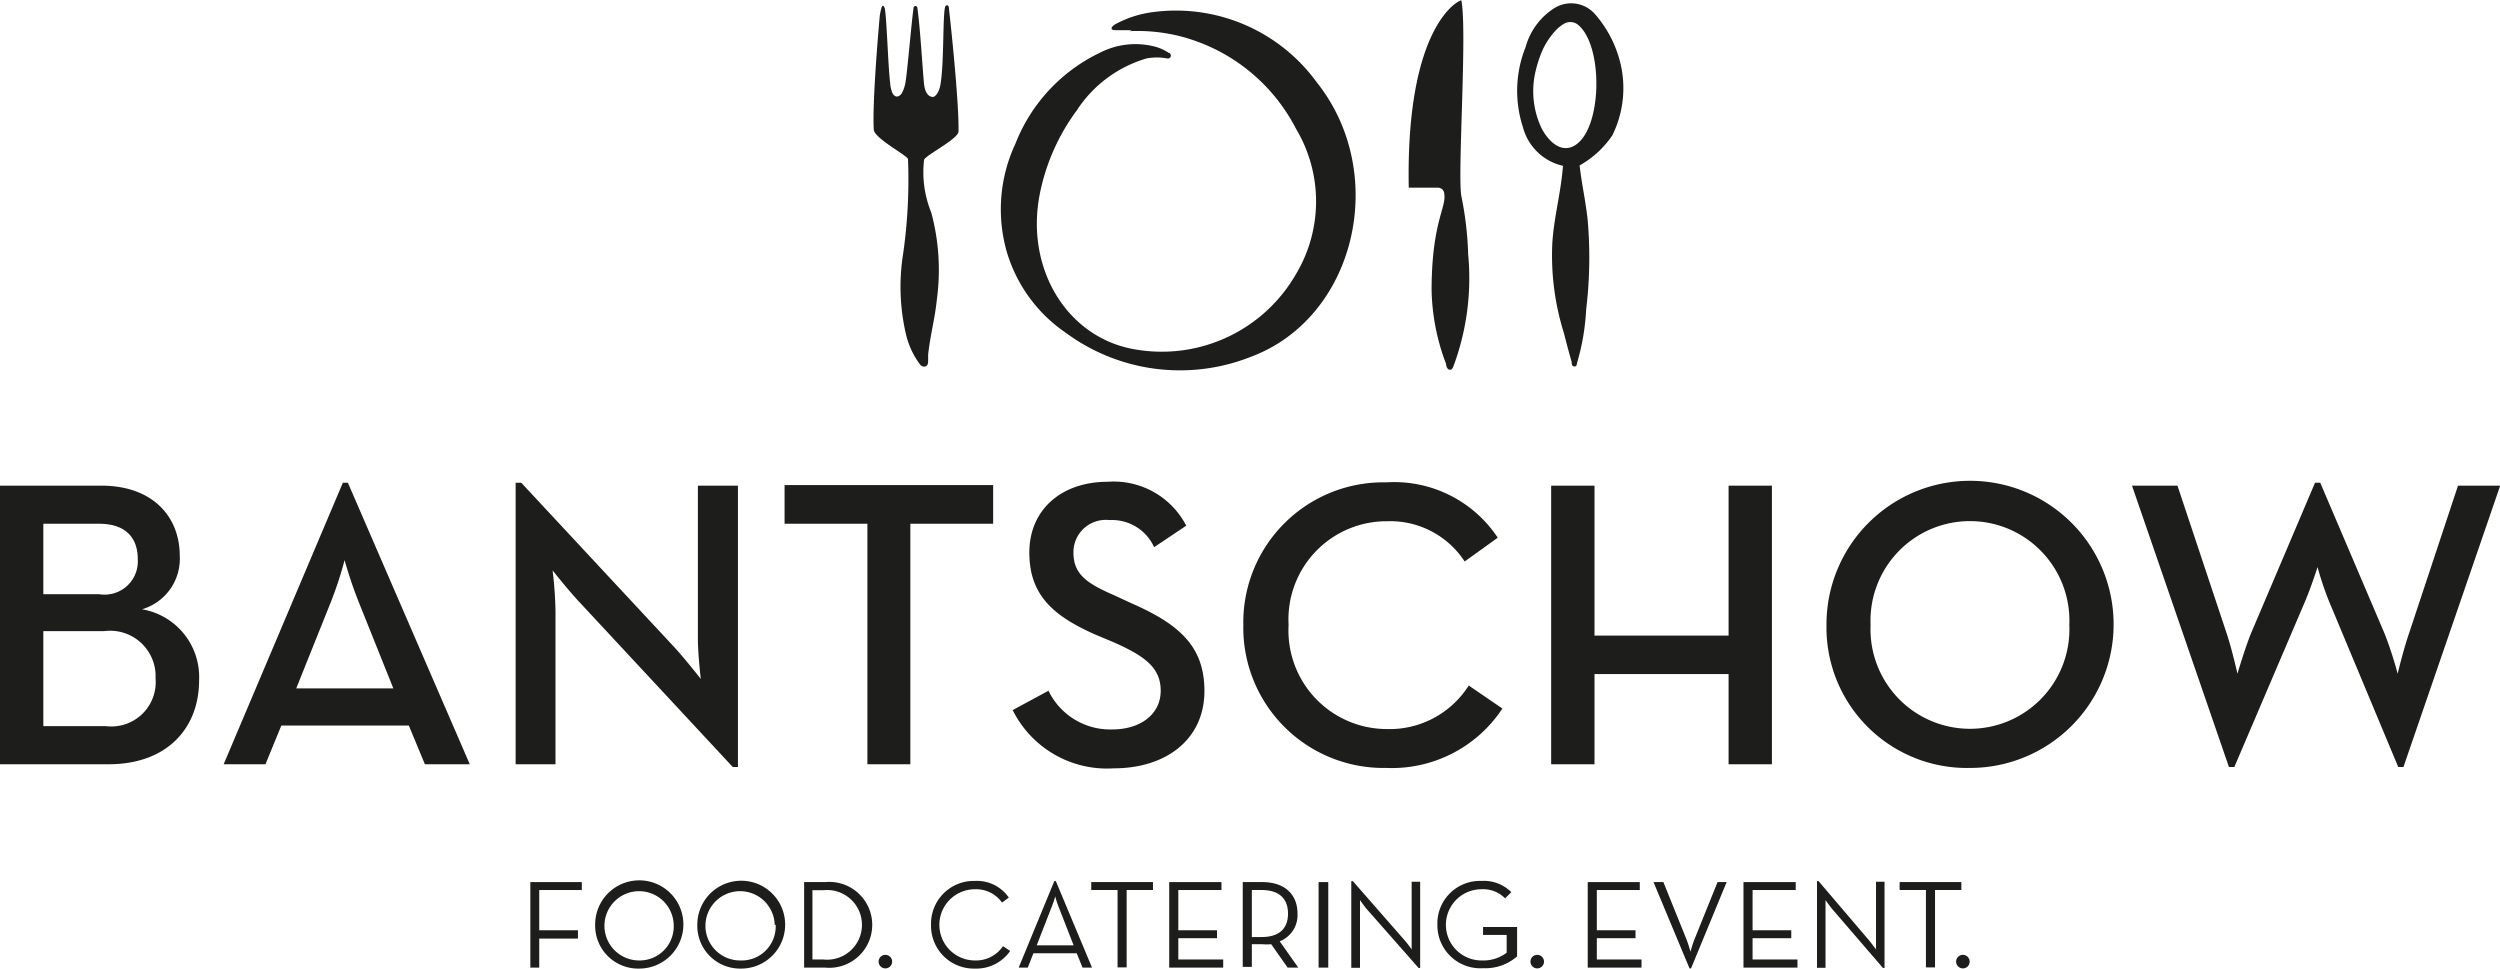
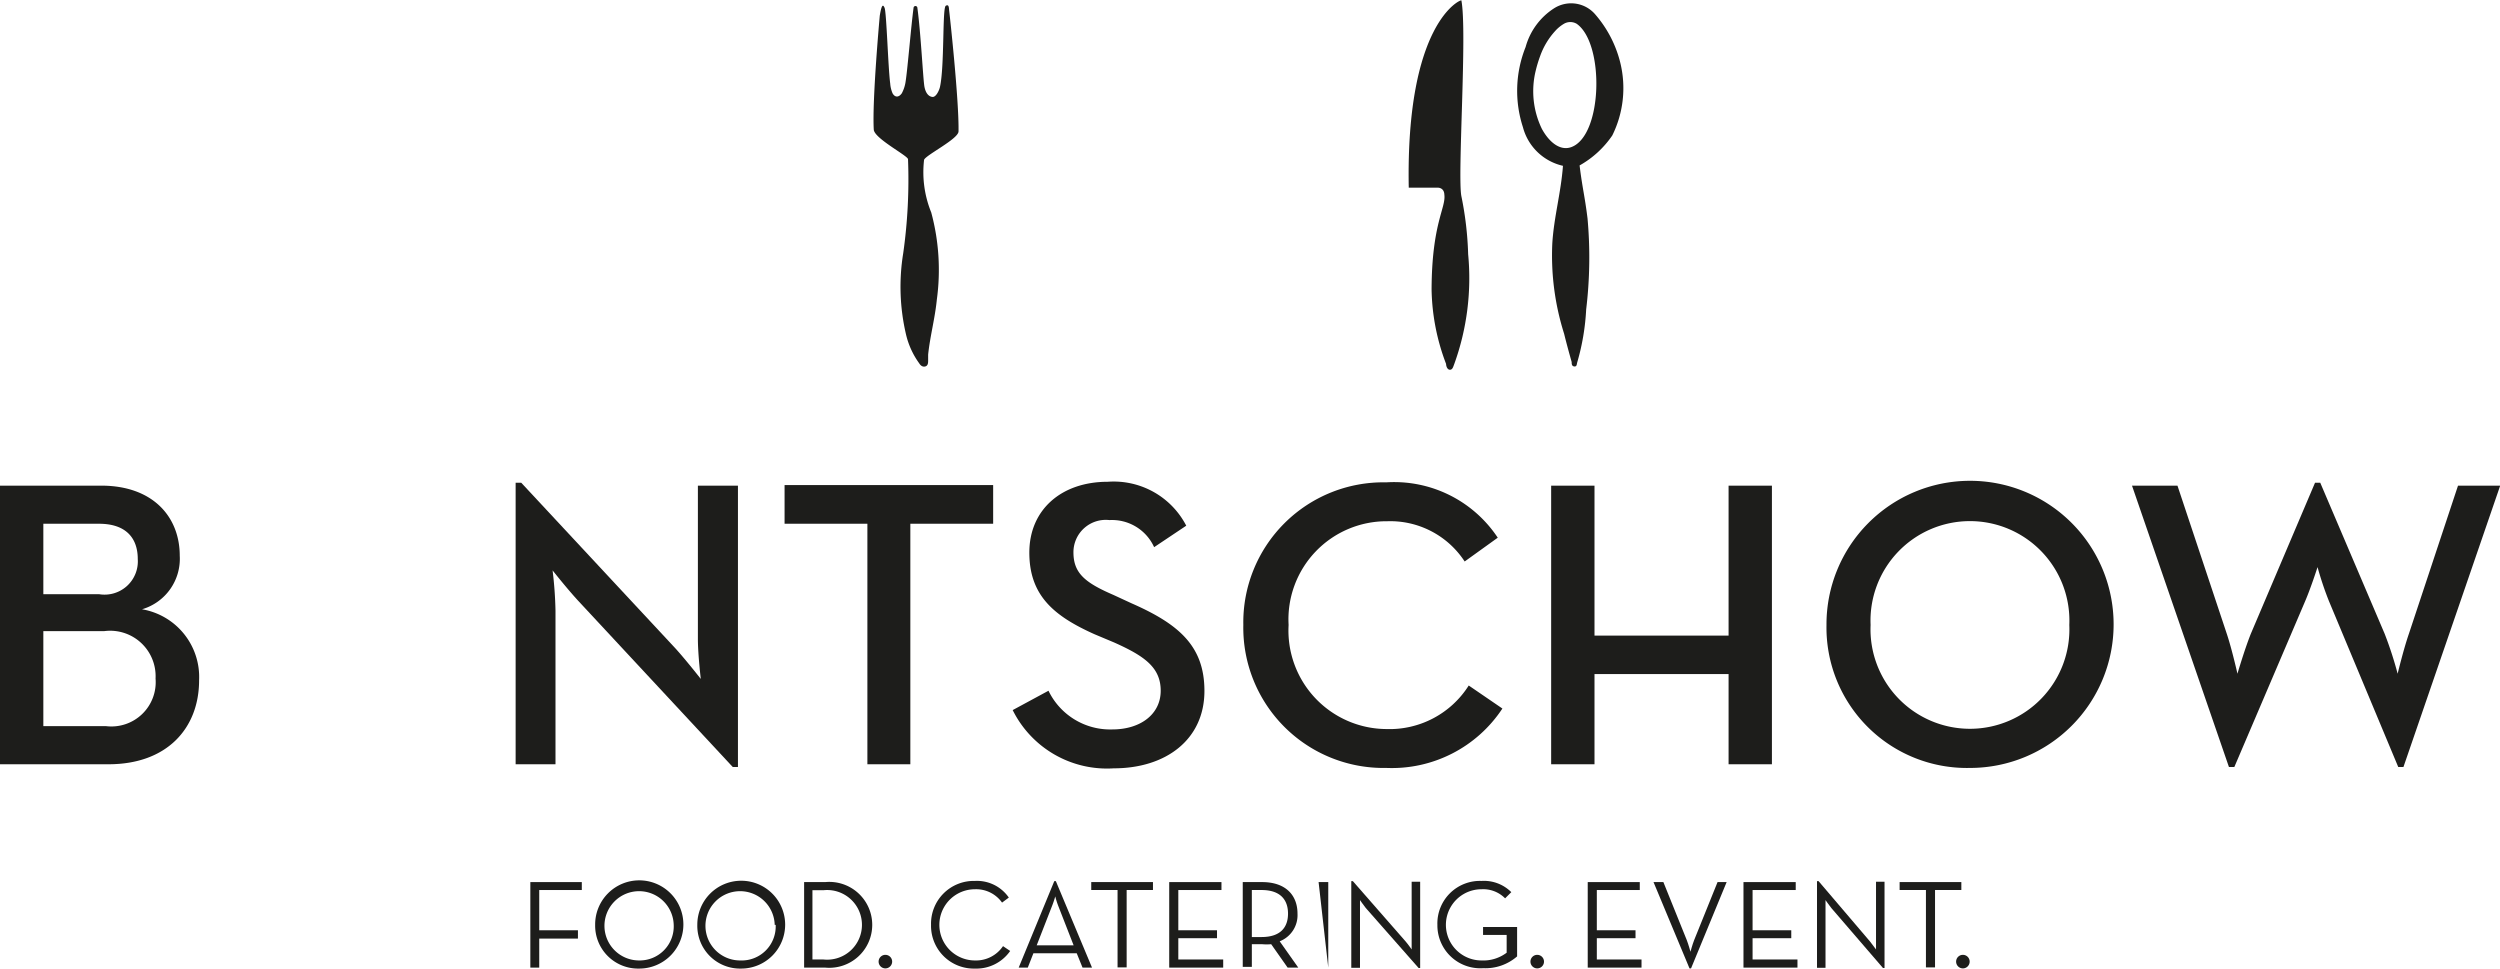
<svg xmlns="http://www.w3.org/2000/svg" id="Ebene_1" data-name="Ebene 1" viewBox="0 0 129.21 50.06">
  <defs>
    <style>.cls-1{fill:#1d1d1b;}</style>
  </defs>
  <path class="cls-1" d="M13.35,39.67h5.23c2.69,0,4.06,1.63,4.06,3.62a2.72,2.72,0,0,1-1.95,2.77,3.55,3.55,0,0,1,2.95,3.67c0,2.47-1.65,4.34-4.68,4.34H13.35Zm5.12,5.61a1.72,1.72,0,0,0,2-1.82c0-1.08-.61-1.82-2-1.82H15.59v3.64Zm.36,6.82a2.29,2.29,0,0,0,2.56-2.46,2.35,2.35,0,0,0-2.66-2.45H15.59V52.1Z" transform="translate(-13.35 -14.57)" />
-   <path class="cls-1" d="M31.07,39.52h.26l6.3,14.55H35.31l-.83-2H27.89l-.82,2H24.91Zm2.61,10.63-1.8-4.49a22,22,0,0,1-.72-2.14,19.67,19.67,0,0,1-.7,2.14l-1.8,4.49Z" transform="translate(-13.35 -14.57)" />
  <path class="cls-1" d="M43.27,45.66c-.57-.61-1.36-1.61-1.36-1.61a20.35,20.35,0,0,1,.15,2.08v7.94H40V39.52h.29l7.94,8.53c.55.6,1.34,1.61,1.34,1.61s-.15-1.27-.15-2.07V39.67h2.07V54.21h-.27Z" transform="translate(-13.35 -14.57)" />
  <path class="cls-1" d="M58.18,41.64H53.9v-2H64.68v2H60.4V54.07H58.18Z" transform="translate(-13.35 -14.57)" />
  <path class="cls-1" d="M65.69,51.27l1.85-1a3.54,3.54,0,0,0,3.3,2c1.46,0,2.5-.79,2.5-2s-.85-1.8-2.42-2.5l-1-.42c-2.1-.94-3.37-2-3.37-4.22s1.66-3.66,4.05-3.66a4.22,4.22,0,0,1,4.06,2.27L73,42.85a2.39,2.39,0,0,0-2.31-1.4,1.67,1.67,0,0,0-1.86,1.67c0,1.08.61,1.57,2.07,2.2l.93.43c2.46,1.08,3.77,2.22,3.77,4.53,0,2.52-2,4-4.68,4A5.44,5.44,0,0,1,65.69,51.27Z" transform="translate(-13.35 -14.57)" />
  <path class="cls-1" d="M77.61,46.87A7.24,7.24,0,0,1,85,39.5a6.42,6.42,0,0,1,5.76,2.86l-1.71,1.23a4.59,4.59,0,0,0-4-2.08,5.07,5.07,0,0,0-5.1,5.36A5.09,5.09,0,0,0,85,52.25,4.84,4.84,0,0,0,89.26,50L91,51.19a6.84,6.84,0,0,1-6,3.07A7.25,7.25,0,0,1,77.61,46.87Z" transform="translate(-13.35 -14.57)" />
  <path class="cls-1" d="M93.52,39.67h2.24v7.75h6.93V39.67h2.24v14.4h-2.24V49.41H95.76v4.66H93.52Z" transform="translate(-13.35 -14.57)" />
  <path class="cls-1" d="M107.75,46.87a7.42,7.42,0,1,1,7.43,7.39A7.26,7.26,0,0,1,107.75,46.87Zm12.55,0a5.14,5.14,0,1,0-10.27,0,5.14,5.14,0,1,0,10.27,0Z" transform="translate(-13.35 -14.57)" />
  <path class="cls-1" d="M123.54,39.67h2.35l2.55,7.66c.27.81.55,2.06.55,2.06s.36-1.23.69-2.06L133,39.52h.27l3.33,7.81a19.53,19.53,0,0,1,.67,2.06s.3-1.25.58-2.06l2.54-7.66h2.18l-5,14.54h-.27l-3.58-8.57a16.81,16.81,0,0,1-.59-1.76s-.34,1.06-.64,1.76l-3.66,8.57h-.28Z" transform="translate(-13.35 -14.57)" />
  <path class="cls-1" d="M40.76,60.16h2.66v.41h-2.2v2.08h2v.43h-2v1.5h-.46Z" transform="translate(-13.35 -14.57)" />
  <path class="cls-1" d="M44.11,62.37a2.28,2.28,0,1,1,2.27,2.26A2.22,2.22,0,0,1,44.11,62.37Zm4.06,0a1.79,1.79,0,1,0-1.79,1.84A1.76,1.76,0,0,0,48.17,62.37Z" transform="translate(-13.35 -14.57)" />
  <path class="cls-1" d="M49.39,62.37a2.27,2.27,0,1,1,2.26,2.26A2.21,2.21,0,0,1,49.39,62.37Zm4,0a1.79,1.79,0,1,0-1.79,1.84A1.76,1.76,0,0,0,53.44,62.37Z" transform="translate(-13.35 -14.57)" />
  <path class="cls-1" d="M54.91,60.16H56a2.22,2.22,0,1,1,0,4.42H54.91Zm1,4a1.8,1.8,0,1,0,0-3.58h-.57v3.58Z" transform="translate(-13.35 -14.57)" />
  <path class="cls-1" d="M58.76,64.27a.35.35,0,0,1,.35-.35.35.35,0,1,1,0,.7A.35.35,0,0,1,58.76,64.27Z" transform="translate(-13.35 -14.57)" />
  <path class="cls-1" d="M61.47,62.37a2.21,2.21,0,0,1,2.27-2.27,2,2,0,0,1,1.75.86l-.35.26a1.64,1.64,0,0,0-1.4-.69,1.84,1.84,0,0,0,0,3.68,1.68,1.68,0,0,0,1.45-.74l.37.25a2.13,2.13,0,0,1-1.82.91A2.21,2.21,0,0,1,61.47,62.37Z" transform="translate(-13.35 -14.57)" />
  <path class="cls-1" d="M67.84,60.11h.08l1.87,4.47H69.3l-.3-.74H66.76l-.29.74H66Zm1,3.32-.78-2a4.34,4.34,0,0,1-.17-.53,5.36,5.36,0,0,1-.18.53l-.78,2Z" transform="translate(-13.35 -14.57)" />
  <path class="cls-1" d="M71.11,60.57H69.75v-.41h3.19v.41H71.58v4h-.47Z" transform="translate(-13.35 -14.57)" />
  <path class="cls-1" d="M73.78,60.16h2.7v.41H74.25v2.08h2v.41h-2v1.1h2.32v.42H73.78Z" transform="translate(-13.35 -14.57)" />
  <path class="cls-1" d="M80.45,64.58H79.9l-.85-1.21a2.49,2.49,0,0,1-.47,0h-.53v1.17h-.47V60.16h1c1.21,0,1.83.67,1.83,1.63a1.45,1.45,0,0,1-.92,1.43ZM78.55,63c1,0,1.37-.52,1.37-1.21s-.37-1.22-1.37-1.22h-.5V63Z" transform="translate(-13.35 -14.57)" />
-   <path class="cls-1" d="M81.5,60.16H82v4.42H81.5Z" transform="translate(-13.35 -14.57)" />
+   <path class="cls-1" d="M81.5,60.16H82v4.42Z" transform="translate(-13.35 -14.57)" />
  <path class="cls-1" d="M83.94,61.5c-.12-.15-.3-.41-.3-.41s0,.32,0,.5v3h-.45V60.11h.08L86,63.23c.13.15.31.41.31.41s0-.31,0-.5v-3h.44v4.46h-.08Z" transform="translate(-13.35 -14.57)" />
  <path class="cls-1" d="M87.64,62.37a2.2,2.2,0,0,1,2.28-2.27,2,2,0,0,1,1.54.58l-.32.32a1.59,1.59,0,0,0-1.22-.47,1.84,1.84,0,0,0,0,3.68,2,2,0,0,0,1.3-.4v-.92H90v-.41h1.76V64a2.49,2.49,0,0,1-1.75.61A2.22,2.22,0,0,1,87.64,62.37Z" transform="translate(-13.35 -14.57)" />
  <path class="cls-1" d="M92.45,64.27a.35.35,0,0,1,.35-.35.35.35,0,1,1,0,.7A.35.35,0,0,1,92.45,64.27Z" transform="translate(-13.35 -14.57)" />
  <path class="cls-1" d="M95.41,60.16H98.1v.41H95.88v2.08h2v.41h-2v1.1h2.31v.42H95.41Z" transform="translate(-13.35 -14.57)" />
  <path class="cls-1" d="M98.81,60.16h.51l1.21,3c.09.23.19.6.19.6s.1-.37.19-.6l1.21-3h.47l-1.84,4.46h-.08Z" transform="translate(-13.35 -14.57)" />
  <path class="cls-1" d="M103.46,60.16h2.7v.41h-2.23v2.08h2v.41h-2v1.1h2.32v.42h-2.79Z" transform="translate(-13.35 -14.57)" />
  <path class="cls-1" d="M108,61.5c-.12-.15-.3-.41-.3-.41s0,.32,0,.5v3h-.44V60.11h.08L110,63.23l.31.41s0-.31,0-.5v-3h.44v4.46h-.08Z" transform="translate(-13.35 -14.57)" />
  <path class="cls-1" d="M112.89,60.57h-1.36v-.41h3.19v.41h-1.36v4h-.47Z" transform="translate(-13.35 -14.57)" />
  <path class="cls-1" d="M114.45,64.27a.35.35,0,0,1,.35-.35.35.35,0,1,1,0,.7A.35.35,0,0,1,114.45,64.27Z" transform="translate(-13.35 -14.57)" />
  <path class="cls-1" d="M86.16,24.27l1.5,0c.14,0,.33.08.34.36.09.68-.65,1.49-.66,4.91a11.25,11.25,0,0,0,.75,3.84c0,.11.06.3.2.3s.17-.17.22-.29a13.05,13.05,0,0,0,.72-5.68,17.33,17.33,0,0,0-.35-3c-.21-1.07.31-8.52,0-10.12C88.83,14.54,86,15.75,86.16,24.27Z" transform="translate(-13.35 -14.57)" />
-   <path class="cls-1" d="M71.85,16.13h-.79c-.09,0-.25,0-.26-.08s.1-.17.18-.22a5.58,5.58,0,0,1,2-.64,9,9,0,0,1,8.43,3.64c3.77,4.74,2,12.21-3.46,14.2a9.93,9.93,0,0,1-9.5-1.25,7.71,7.71,0,0,1-3.07-4.21A8,8,0,0,1,65.83,22a8.74,8.74,0,0,1,4.38-4.71,4,4,0,0,1,2.87-.3,2.4,2.4,0,0,1,.67.31c.06,0,.13.08.11.18s-.11.12-.19.11a2.9,2.9,0,0,0-1.06,0A6.47,6.47,0,0,0,69,20.28a10.78,10.78,0,0,0-1.92,4.37c-.74,3.89,1.5,7.48,5.07,8a8,8,0,0,0,8.18-3.91,7.32,7.32,0,0,0,0-7.52,9.35,9.35,0,0,0-6-4.78,9,9,0,0,0-2.59-.26" transform="translate(-13.35 -14.57)" />
  <path class="cls-1" d="M97.09,17.8a6,6,0,0,0-1.27-2.46A1.64,1.64,0,0,0,93.67,15a3.47,3.47,0,0,0-1.47,2,6.08,6.08,0,0,0-.14,4.14,2.77,2.77,0,0,0,2.07,2c-.1,1.37-.47,2.67-.55,4a13.4,13.4,0,0,0,.61,4.68c.12.49.26,1,.39,1.46,0,.09,0,.22.14.23s.12-.13.15-.22a11.9,11.9,0,0,0,.46-2.73,22.4,22.4,0,0,0,.07-4.7c-.15-1.21-.26-1.52-.41-2.74a5,5,0,0,0,1.69-1.55A5.51,5.51,0,0,0,97.09,17.8Zm-2.52,4.37c-.59.22-1.16-.26-1.53-.94a4.46,4.46,0,0,1-.32-3,6.65,6.65,0,0,1,.23-.76,3.82,3.82,0,0,1,.78-1.3,1.88,1.88,0,0,1,.45-.37.65.65,0,0,1,.66,0C96.28,16.81,96.19,21.56,94.57,22.17Z" transform="translate(-13.35 -14.57)" />
  <path class="cls-1" d="M60.14,18.88c.1-.51.3-3,.43-3.93a.1.1,0,0,1,.19,0c.18,1.28.3,3.76.37,4.11s.23.5.41.52.34-.31.39-.51c.24-1.07.12-4.09.3-4.2s.16.14.18.28.51,4.61.48,6.21c0,.39-1.69,1.22-1.78,1.47a5.52,5.52,0,0,0,.37,2.72,11.38,11.38,0,0,1,.29,4.5c-.1,1-.35,1.89-.45,2.85,0,.1,0,.2,0,.3s0,.25-.12.3-.25,0-.34-.15a4.16,4.16,0,0,1-.68-1.48,10.8,10.8,0,0,1-.15-4.2,27.09,27.09,0,0,0,.25-4.87c0-.18-1.74-1.07-1.77-1.53-.09-1.5.31-5.89.31-5.89.08-.48.15-.65.25-.4s.18,3.08.29,3.91a1.56,1.56,0,0,0,.12.5c.12.22.32.23.48,0A1.82,1.82,0,0,0,60.14,18.88Z" transform="translate(-13.35 -14.57)" />
</svg>